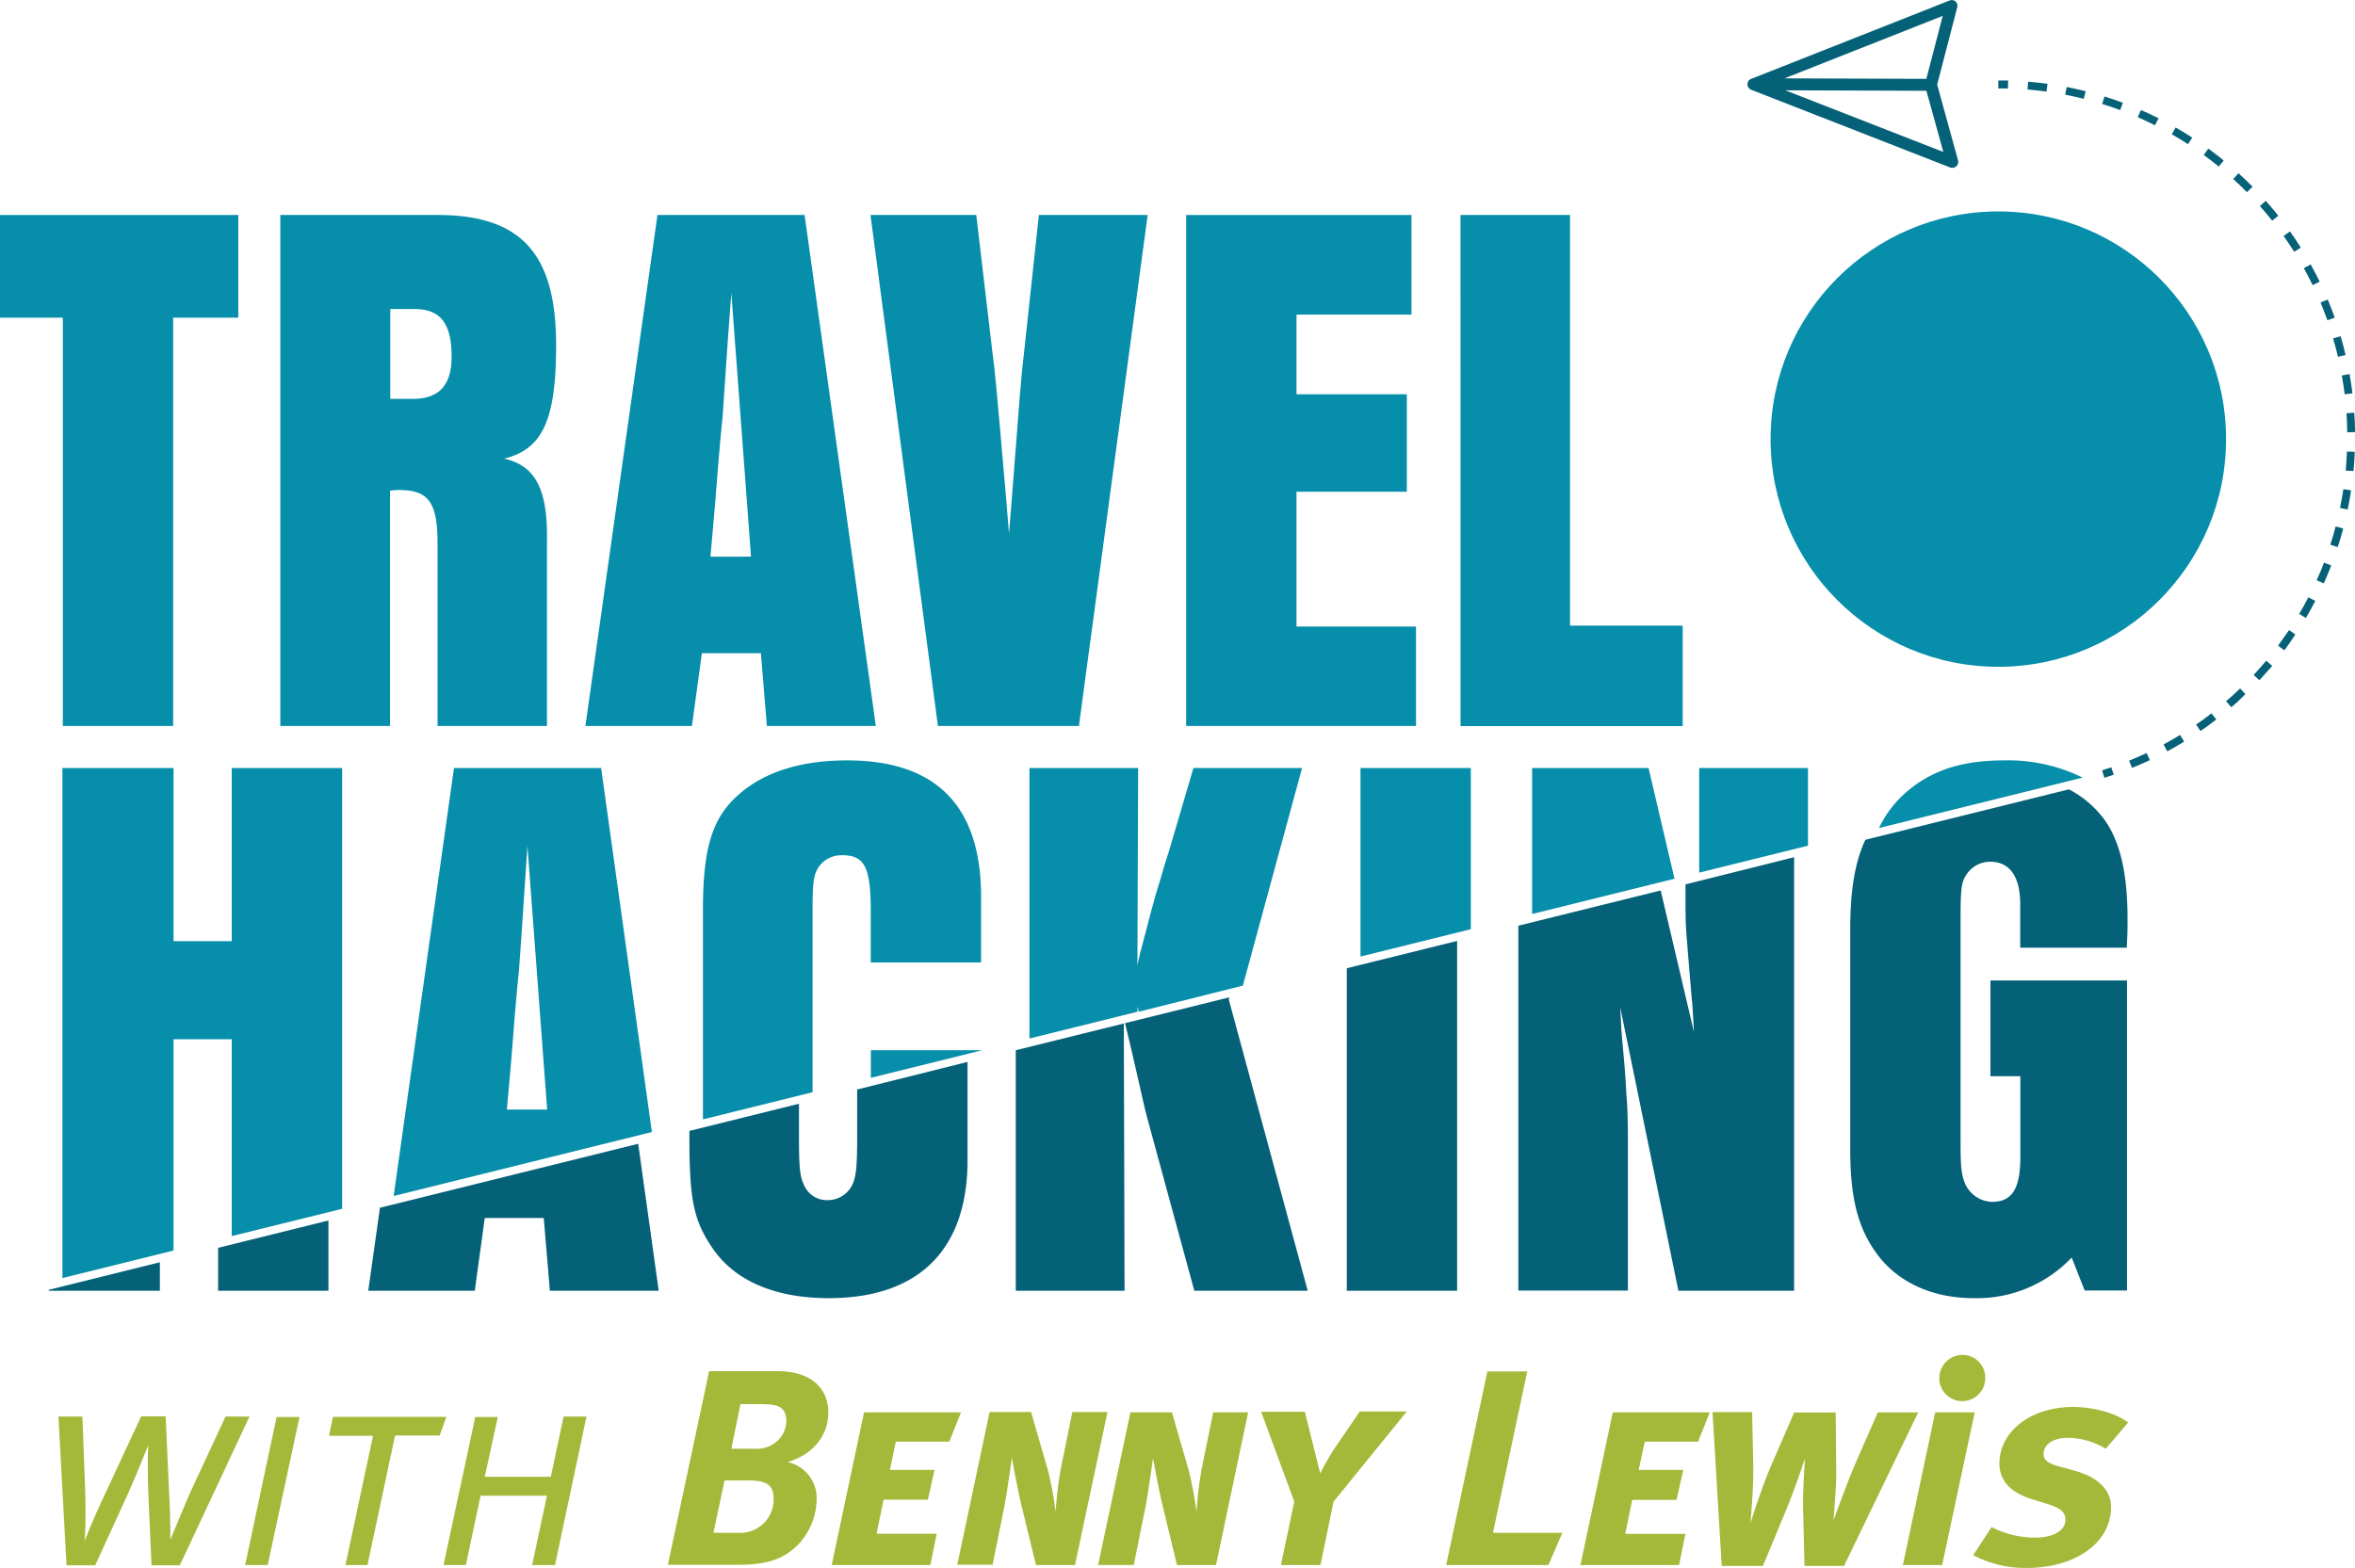
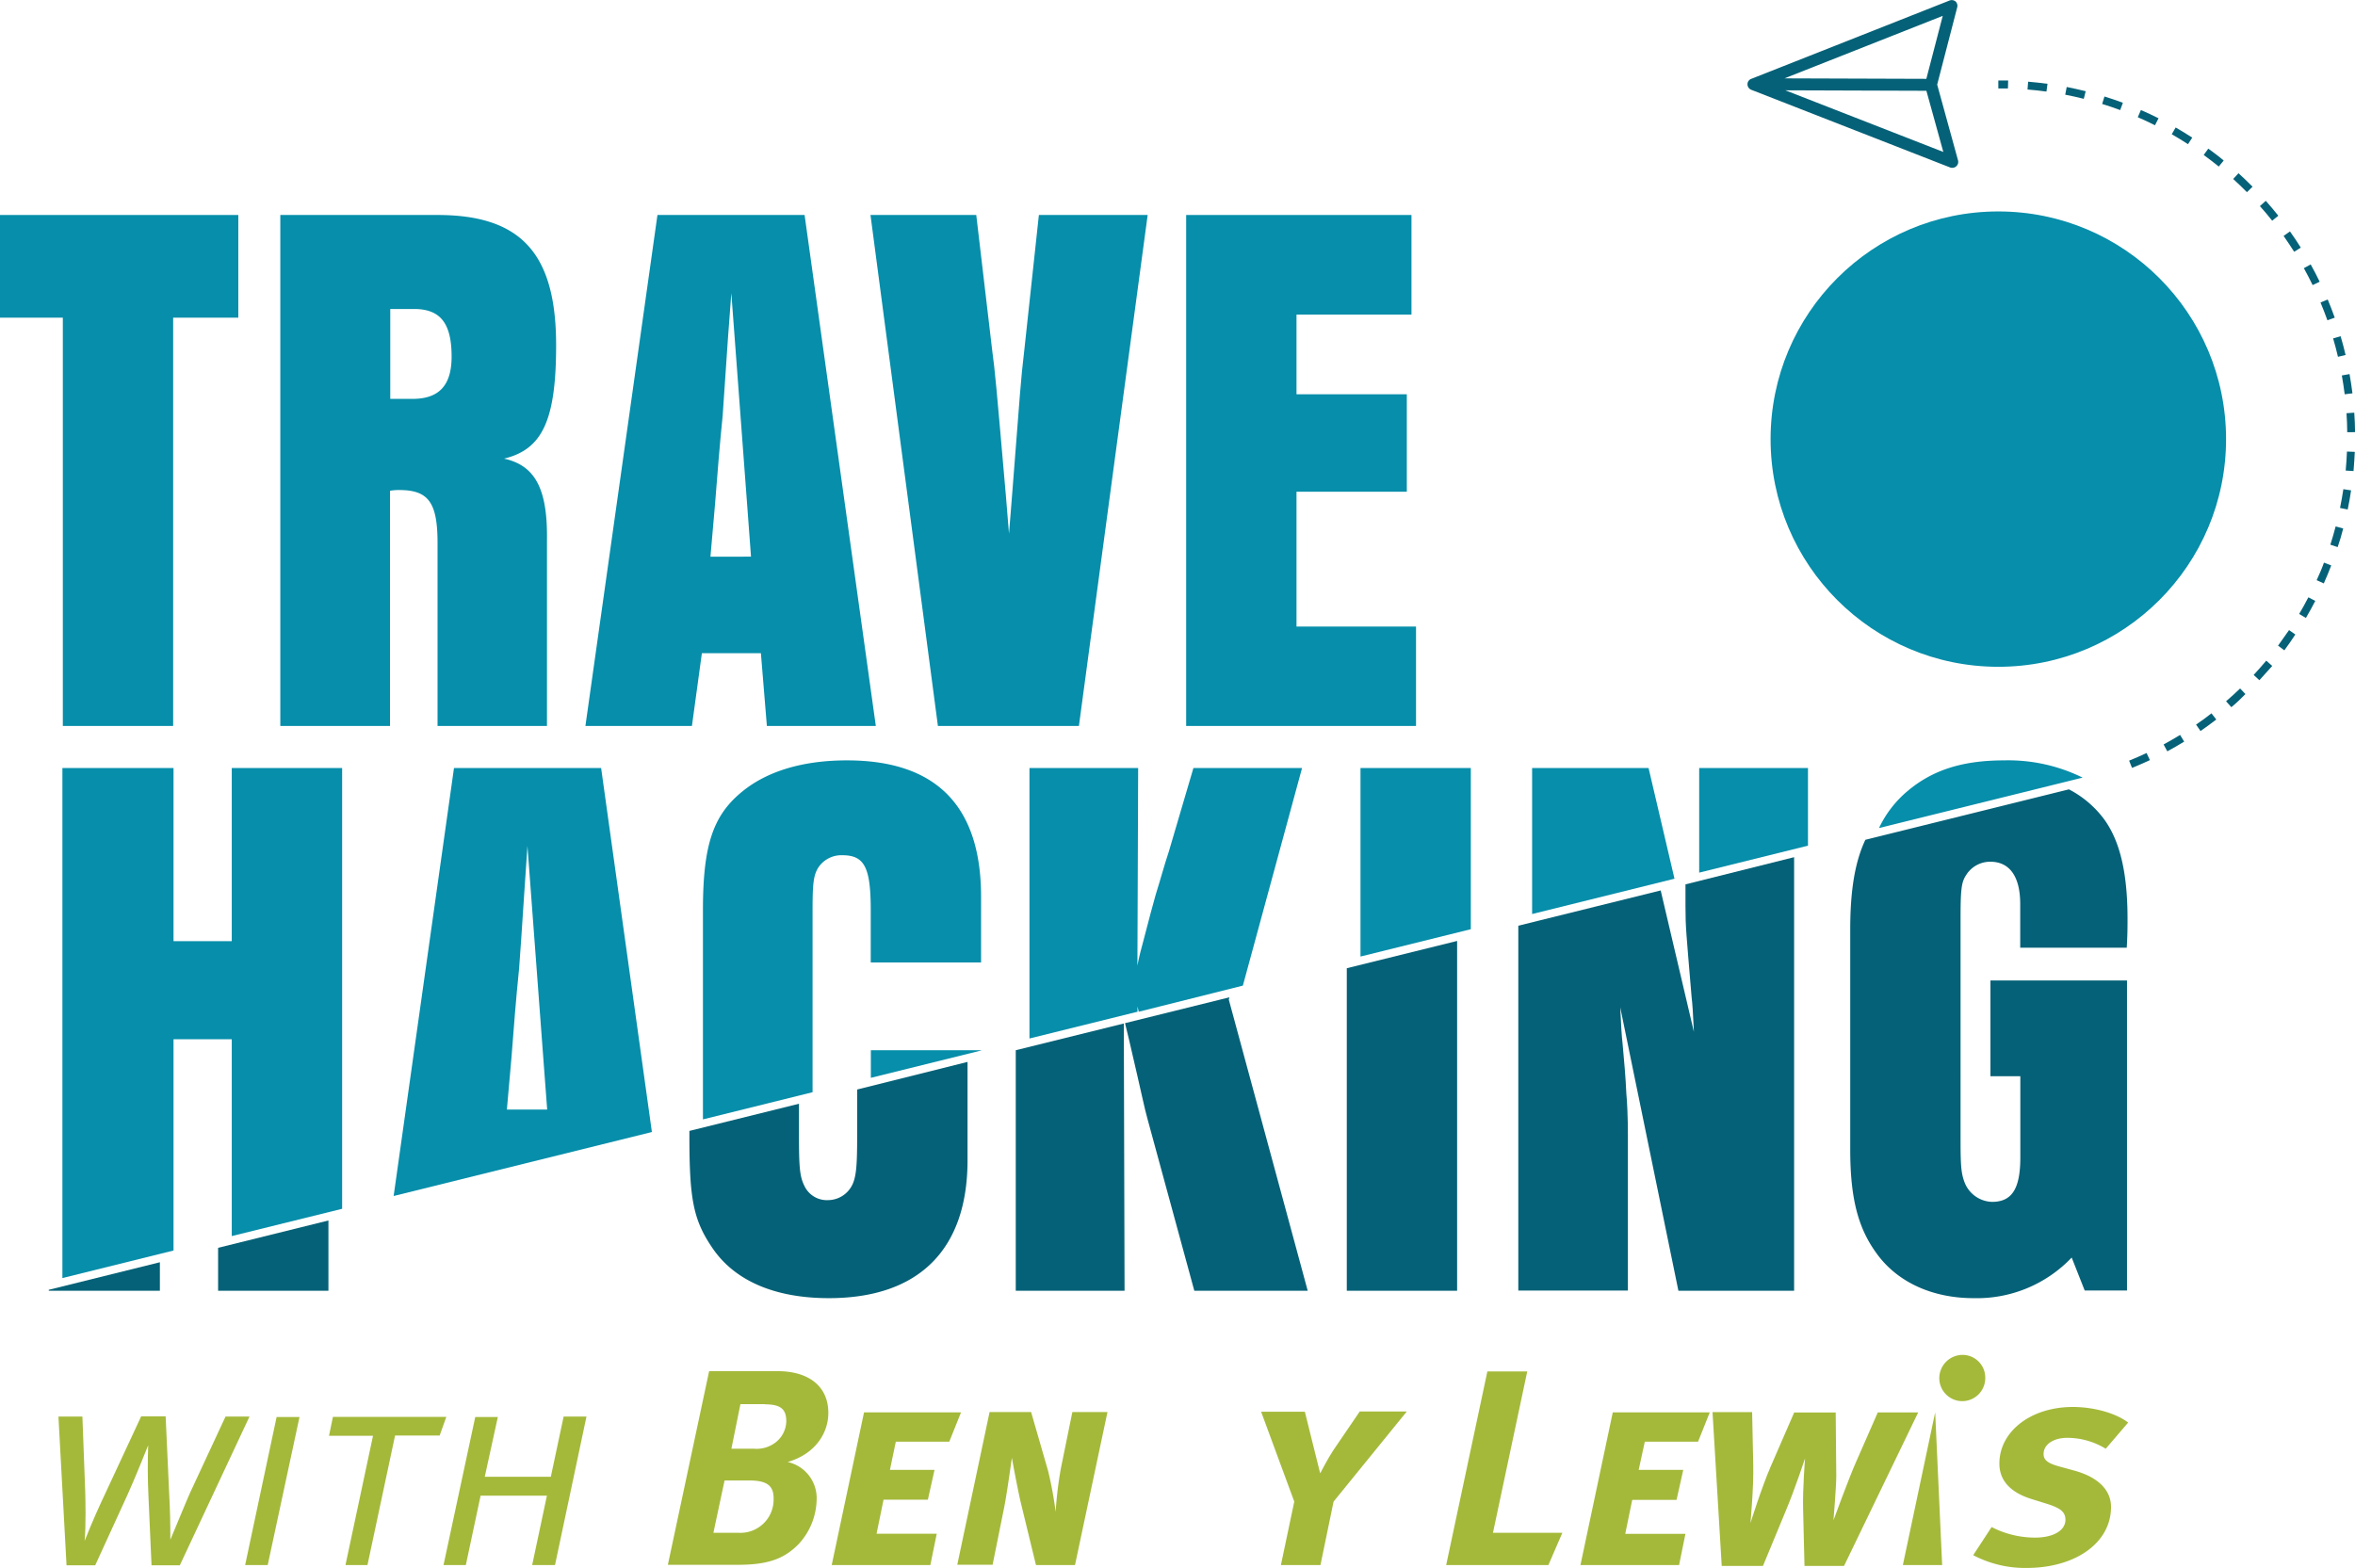
<svg xmlns="http://www.w3.org/2000/svg" viewBox="0 0 445.28 296.58">
  <defs>
    <style>.cls-1{fill:#068eaa;}.cls-2{fill:#056177;}.cls-3{fill:#a4b93a;}</style>
  </defs>
  <title>thacking-logo</title>
  <g id="Layer_2" data-name="Layer 2">
    <g id="Layer_1-2" data-name="Layer 1">
      <g id="thacking-logo">
        <path class="cls-1" d="M11.88,60.08H0V40.66H45.06V60.08H32.74V137.3H11.88Z" />
        <path class="cls-1" d="M53,40.66h29.7c15.79,0,22.45,7.25,22.45,24.63,0,14.2-2.6,19.71-9.85,21.45,5.94,1.3,8.26,5.79,8.12,15.5V137.3H82.73V102.68c0-7.68-1.74-10-7.25-10a9.4,9.4,0,0,0-1.74.14V137.3H53ZM78,75.44c5.07,0,7.39-2.61,7.39-8,0-6.38-2.18-9-7.1-9h-4.5v17Z" />
        <path class="cls-1" d="M143.87,123.54H132.71l-1.88,13.76H110.69l13.62-96.64h27.82L165.6,137.3H145ZM142,105.28l-.72-9.7-3-40.14L137.64,64c-.44,6.67-.87,12.61-1,14.63-.58,5.65-1,11.16-1.45,16.81l-.86,9.85Z" />
        <path class="cls-1" d="M204,137.3H177.34L164.59,40.66h20l3,25.5c.58,4.35.73,6.09,2.61,27.68l.58,7.1.58-7.25c1.59-20.28,1.59-21.3,2.32-27.53l2.75-25.5H217Z" />
        <path class="cls-1" d="M224.28,40.66h42.6V59.5H245.14V74.57H266V93H245.14v25.5h22.6V137.3H224.28Z" />
-         <path class="cls-1" d="M276.15,40.66h20.71v77.66h21.3v19h-42Z" />
        <polygon class="cls-1" points="341.85 159.94 341.85 145.26 321.28 145.26 321.28 165.04 341.85 159.94" />
        <polygon class="cls-1" points="316.61 166.19 311.71 145.26 289.69 145.26 289.69 172.87 316.61 166.19" />
        <polygon class="cls-1" points="278.1 175.74 278.1 145.26 257.24 145.26 257.24 180.91 278.1 175.74" />
        <path class="cls-1" d="M393.78,147.07a31.86,31.86,0,0,0-14.84-3.26c-8,0-13.62,1.89-18.26,5.8a20.6,20.6,0,0,0-5.4,7Z" />
        <polygon class="cls-1" points="164.66 203.85 185.52 198.68 185.52 198.63 164.66 198.63 164.66 203.85" />
        <polygon class="cls-1" points="32.81 236.51 32.81 196.55 43.82 196.55 43.82 233.78 64.69 228.62 64.69 145.26 43.82 145.26 43.82 178.01 32.81 178.01 32.81 145.26 11.8 145.26 11.8 241.72 32.81 236.51" />
        <path class="cls-1" d="M123.26,214.1l-9.6-68.84H85.84L74.43,226.2ZM96.71,200c.43-5.65.86-11.16,1.44-16.81.15-2,.58-8,1-14.63l.58-8.55,3,40.14.73,9.7H95.84Z" />
        <path class="cls-1" d="M215.08,191.35v-1l.23,1L235,186.41l11.19-41.15H225.65L221,161.06c-.87,2.6-1.6,5.36-2.47,8.11-.43,1.45-1.3,4.78-2.32,8.69-.43,1.6-.87,3.19-1.15,4.78l.14-37.38H194.65v51.15Z" />
        <path class="cls-1" d="M153.64,206.57V172.21c0-4.92.15-6.52,1-8a5.23,5.23,0,0,1,4.63-2.46c4.21,0,5.37,2.32,5.37,10.43v9.85h20.86V169.6c0-17.09-8.4-25.79-25.36-25.79-8.25,0-15.06,2-19.85,5.94-5.5,4.5-7.38,10.15-7.38,22.46v39.5Z" />
        <circle class="cls-1" cx="377.84" cy="83.05" r="43.06" />
-         <path class="cls-2" d="M397.89,147.1l-.43-1.41c.57-.18,1.16-.37,1.73-.57l.48,1.4Z" />
        <path class="cls-2" d="M403.12,145.23l-.55-1.37c1.11-.45,2.22-.93,3.3-1.44l.63,1.34C405.39,144.28,404.26,144.77,403.12,145.23Zm6.67-3.13-.7-1.3c1.05-.57,2.1-1.18,3.12-1.8l.77,1.26C411.94,140.9,410.87,141.52,409.79,142.1Zm6.28-3.84-.84-1.22q1.49-1,2.91-2.13l.91,1.17C418.08,136.83,417.08,137.56,416.07,138.26Zm5.83-4.51-1-1.12c.91-.78,1.8-1.59,2.66-2.42l1,1.06C423.74,132.12,422.82,133,421.9,133.75Zm5.3-5.1-1.08-1c.81-.88,1.61-1.78,2.38-2.7l1.13,1C428.85,126.82,428,127.75,427.2,128.65Zm4.72-5.65-1.19-.89c.72-1,1.42-2,2.08-2.94L434,120C433.36,121,432.65,122,431.92,123Zm4.07-6.13-1.27-.75c.6-1,1.19-2.08,1.74-3.15l1.31.68C437.21,114.74,436.61,115.82,436,116.87Zm3.39-6.53-1.35-.61c.49-1.09,1-2.21,1.38-3.32l1.38.53C440.35,108.08,439.88,109.22,439.38,110.34Zm2.64-6.86-1.4-.46c.36-1.13.7-2.29,1-3.45l1.43.38C442.75,101.13,442.4,102.32,442,103.48Zm1.88-7.12-1.45-.29c.24-1.17.45-2.37.63-3.55l1.46.22C444.36,94,444.15,95.17,443.9,96.36ZM445,89.09,443.52,89c.11-1.19.19-2.4.24-3.6l1.48.06C445.19,86.63,445.1,87.87,445,89.09Zm-1.19-7.34c0-1.2-.06-2.41-.14-3.6l1.47-.1c.09,1.22.14,2.46.15,3.68Zm-.48-7.18c-.15-1.18-.33-2.38-.54-3.56l1.46-.26c.21,1.21.4,2.43.55,3.64Zm-1.27-7.09c-.27-1.16-.58-2.33-.92-3.48l1.42-.41c.35,1.17.66,2.37.94,3.55Zm-2-6.91c-.4-1.12-.84-2.26-1.3-3.36l1.36-.57c.47,1.13.92,2.29,1.33,3.44Zm-2.79-6.65c-.52-1.07-1.08-2.15-1.66-3.2l1.29-.71c.6,1.07,1.17,2.17,1.7,3.27Zm-3.49-6.3c-.64-1-1.31-2-2-3l1.2-.85c.71,1,1.4,2,2.05,3.06Zm-4.16-5.88c-.74-.94-1.52-1.87-2.32-2.76l1.11-1c.81.91,1.61,1.86,2.37,2.82Zm-4.77-5.39c-.85-.86-1.72-1.7-2.6-2.5l1-1.09c.9.82,1.8,1.68,2.66,2.55Zm-5.33-4.85c-.93-.75-1.88-1.49-2.85-2.19l.87-1.2c1,.72,2,1.47,2.91,2.25Zm-5.82-4.23c-1-.65-2-1.28-3.07-1.88l.74-1.28c1.06.61,2.11,1.25,3.14,1.92Zm-6.24-3.58c-1.06-.53-2.16-1.05-3.25-1.52l.59-1.36c1.12.49,2.24,1,3.33,1.56Zm-6.58-2.87c-1.12-.42-2.27-.81-3.41-1.16l.44-1.41c1.17.36,2.34.76,3.48,1.19ZM394,18.69c-1.15-.29-2.34-.56-3.51-.78l.28-1.46c1.2.24,2.41.51,3.59.8Zm-7.06-1.37c-1.18-.16-2.39-.3-3.58-.39l.12-1.48c1.22.1,2.45.24,3.66.4Z" />
        <path class="cls-2" d="M379.66,16.73l-1.82,0V15.22l1.86,0Z" />
        <path class="cls-2" d="M330.41,15.93a1.14,1.14,0,0,0,.71,1.05l37.6,14.69a1.14,1.14,0,0,0,1.17-.22,1.12,1.12,0,0,0,.33-1.13L366.28,16l3.79-14.62a1.13,1.13,0,0,0-.29-1.08l0,0a1.13,1.13,0,0,0-1.17-.2l-37.45,14.8A1.1,1.1,0,0,0,330.41,15.93Zm7.16,1.15,26.67.09,3.2,11.57ZM367.33,3l-3.1,11.91-26.82-.09Z" />
-         <polygon class="cls-2" points="71.84 228.42 69.63 244.12 89.77 244.12 91.66 230.36 102.81 230.36 103.97 244.12 124.55 244.12 120.67 216.32 71.84 228.42" />
        <path class="cls-2" d="M162.07,206.06v8.79c0,5.36-.15,7.54-.87,9.13a5.14,5.14,0,0,1-4.64,3,4.68,4.68,0,0,1-4.49-2.75c-.87-1.74-1-3.62-1-9.42v-6.06l-20.72,5.14v.92c0,11.88.72,15.8,4.2,21,4.2,6.38,11.88,9.71,22.17,9.71,16.95,0,26.22-9.13,26.22-26.08v-18.6Z" />
        <polygon class="cls-2" points="41.24 236 41.24 244.12 62.1 244.12 62.1 230.83 41.24 236" />
        <polygon class="cls-2" points="9.22 243.94 9.22 244.12 30.23 244.12 30.23 238.73 9.22 243.94" />
        <polygon class="cls-2" points="254.65 183.12 254.65 244.12 275.51 244.12 275.51 177.96 254.65 183.12" />
        <path class="cls-2" d="M318.69,167.26v4.13c0,4.05.14,4.92,1.16,17.24.14,1,.29,3.33.43,6.52L314,168.41l-26.92,6.67v69h20.72V214.71c0-3.33-.14-6.38-.29-7.83-.14-3.18-.43-6.37-.72-9.56-.15-1.16-.29-3.48-.44-6.81l11,53.61h21.88v-82Z" />
        <path class="cls-2" d="M391.19,149.29l-38.49,9.54c-2,4.25-2.86,9.66-2.86,17v41.58c0,9.13,1.45,14.78,4.92,19.56,3.92,5.51,10.58,8.55,18.4,8.55a24.7,24.7,0,0,0,18.55-7.68l2.46,6.23h8V185.44H376.35v18.11H382v15.36c0,5.94-1.59,8.4-5.36,8.4a5.76,5.76,0,0,1-5.21-3.76c-.58-1.6-.73-2.9-.73-7.68V173.71c0-5.37.15-6.81,1-8.12a5.35,5.35,0,0,1,4.63-2.61c3.62,0,5.65,2.76,5.65,8v8.26h20.14c.15-2.46.15-3.91.15-5.5,0-8.7-1.45-14.64-4.35-18.69A19.38,19.38,0,0,0,391.19,149.29Z" />
        <path class="cls-2" d="M232.46,188.62l-19.74,4.89.78,3.23c2.47,10.58,2.9,12.9,3.48,14.93l8.84,32.45h21.44l-14.92-55.06Z" />
        <polygon class="cls-2" points="192.06 198.63 192.06 244.12 212.63 244.12 212.49 193.57 192.06 198.63" />
        <path class="cls-3" d="M32,282.78c.16,3.05.21,5.11.21,8.43.58-1.37,3.16-7.64,3.74-8.91l6.69-14.38h4.53L34,296.05H28.65L28.07,283c-.16-3.22-.16-6.75-.05-9.65-.9,2.27-2.8,6.91-3.9,9.33L18,296.05H12.58l-1.53-28.13h4.53L16.11,282c.05,1.79.16,6.37-.11,9.43,1.53-3.85,2.85-6.74,4-9.17l6.69-14.38h4.63Z" />
        <path class="cls-3" d="M50.62,296H46.35l5.95-28h4.33Z" />
        <path class="cls-3" d="M83.13,271.5H74.7L69.48,296H65.32l5.21-24.45H62.21l.74-3.58H84.39Z" />
        <path class="cls-3" d="M104.94,296h-4.32l2.79-13.12H90.87L88.08,296H83.86l6-28h4.27L91.66,279.3h12.49l2.42-11.38h4.32Z" />
        <path class="cls-3" d="M148.93,276.51a7,7,0,0,1,5.48,7.11,12.75,12.75,0,0,1-3.42,8.43c-2.69,2.74-5.74,3.9-11.43,3.9H126.28l7.8-36.62h13c5.53,0,9.54,2.63,9.54,7.9C156.63,270.82,154.36,274.93,148.93,276.51ZM141.61,280H137l-2.11,9.9h4.79a6.28,6.28,0,0,0,6.59-6.48C146.3,280.88,144.88,280,141.61,280Zm3-14.44H140L138.29,274h4.32a5.86,5.86,0,0,0,3.85-1.06,5.18,5.18,0,0,0,2.21-4.11C148.67,266.55,147.67,265.6,144.61,265.6Z" />
        <path class="cls-3" d="M179.49,272.66H169.38L168.27,278h8.43l-1.26,5.64h-8.38l-1.32,6.43h11.38L175.91,296H157.26l6.11-28.88h18.34Z" />
        <path class="cls-3" d="M203.26,296h-7.38L193,284.15c-.63-2.69-1.68-8.43-1.68-8.43s-.9,6.58-1.42,9.22l-2.22,11H181l6.11-28.88h7.85l3.21,11.12a70.14,70.14,0,0,1,1.43,7.75,71.8,71.8,0,0,1,1-8.27l2.16-10.6h6.64Z" />
-         <path class="cls-3" d="M229.92,296h-7.38l-2.85-11.8c-.63-2.69-1.68-8.43-1.68-8.43s-.9,6.58-1.42,9.22l-2.22,11h-6.74l6.11-28.88h7.85l3.21,11.12a70.14,70.14,0,0,1,1.43,7.75,71.8,71.8,0,0,1,1-8.27l2.16-10.6H236Z" />
        <path class="cls-3" d="M252.15,284l-2.48,12h-7.48L244.72,284l-6.27-17h8.27l1.9,7.65,1,4s1.48-2.84,2.42-4.27l5.06-7.43H266Z" />
        <path class="cls-3" d="M292.77,296H273.44l7.79-36.62h7.54l-6.48,30.51h13.12Z" />
        <path class="cls-3" d="M321.07,272.66H311L309.84,278h8.43L317,283.67h-8.38l-1.32,6.43h11.38L317.48,296H298.83l6.11-28.88h18.34Z" />
        <path class="cls-3" d="M348.67,296.16h-7.48l-.26-10.7c-.11-3.79.37-9.64.37-9.64s-2,6-3.53,9.64l-4.43,10.7h-7.8l-1.74-29.09h7.49l.21,10c.1,4.32-.53,11-.53,11s2.11-6.74,3.85-10.75l4.42-10.17h7.85l.11,12c0,2.05-.53,8.38-.53,8.38s2.95-8.07,4.22-10.91l4.16-9.49h7.64Z" />
-         <path class="cls-3" d="M367.22,296h-7.43l6.11-28.88h7.48ZM371,265a4.35,4.35,0,0,1-4.32-4.38,4.41,4.41,0,0,1,4.43-4.37,4.3,4.3,0,0,1,4.26,4.37A4.36,4.36,0,0,1,371,265Z" />
+         <path class="cls-3" d="M367.22,296h-7.43l6.11-28.88ZM371,265a4.35,4.35,0,0,1-4.32-4.38,4.41,4.41,0,0,1,4.43-4.37,4.3,4.3,0,0,1,4.26,4.37A4.36,4.36,0,0,1,371,265Z" />
        <path class="cls-3" d="M398.15,274a14,14,0,0,0-7.27-2.06c-2.59,0-4.48,1.22-4.48,3.06,0,1,.58,1.69,2.84,2.32l3.06.84c4.16,1.16,6.85,3.48,6.85,6.85,0,6.85-6.8,11.54-16,11.54a21.1,21.1,0,0,1-10.06-2.42l3.48-5.32a18,18,0,0,0,8.16,2c3.75,0,5.8-1.48,5.8-3.37,0-1.64-1.21-2.27-3.42-3l-2.9-.9c-4.48-1.37-6.17-3.85-6.17-6.74,0-6,5.85-10.7,13.91-10.7,3.9,0,8.12,1.16,10.44,2.95Z" />
      </g>
    </g>
  </g>
</svg>